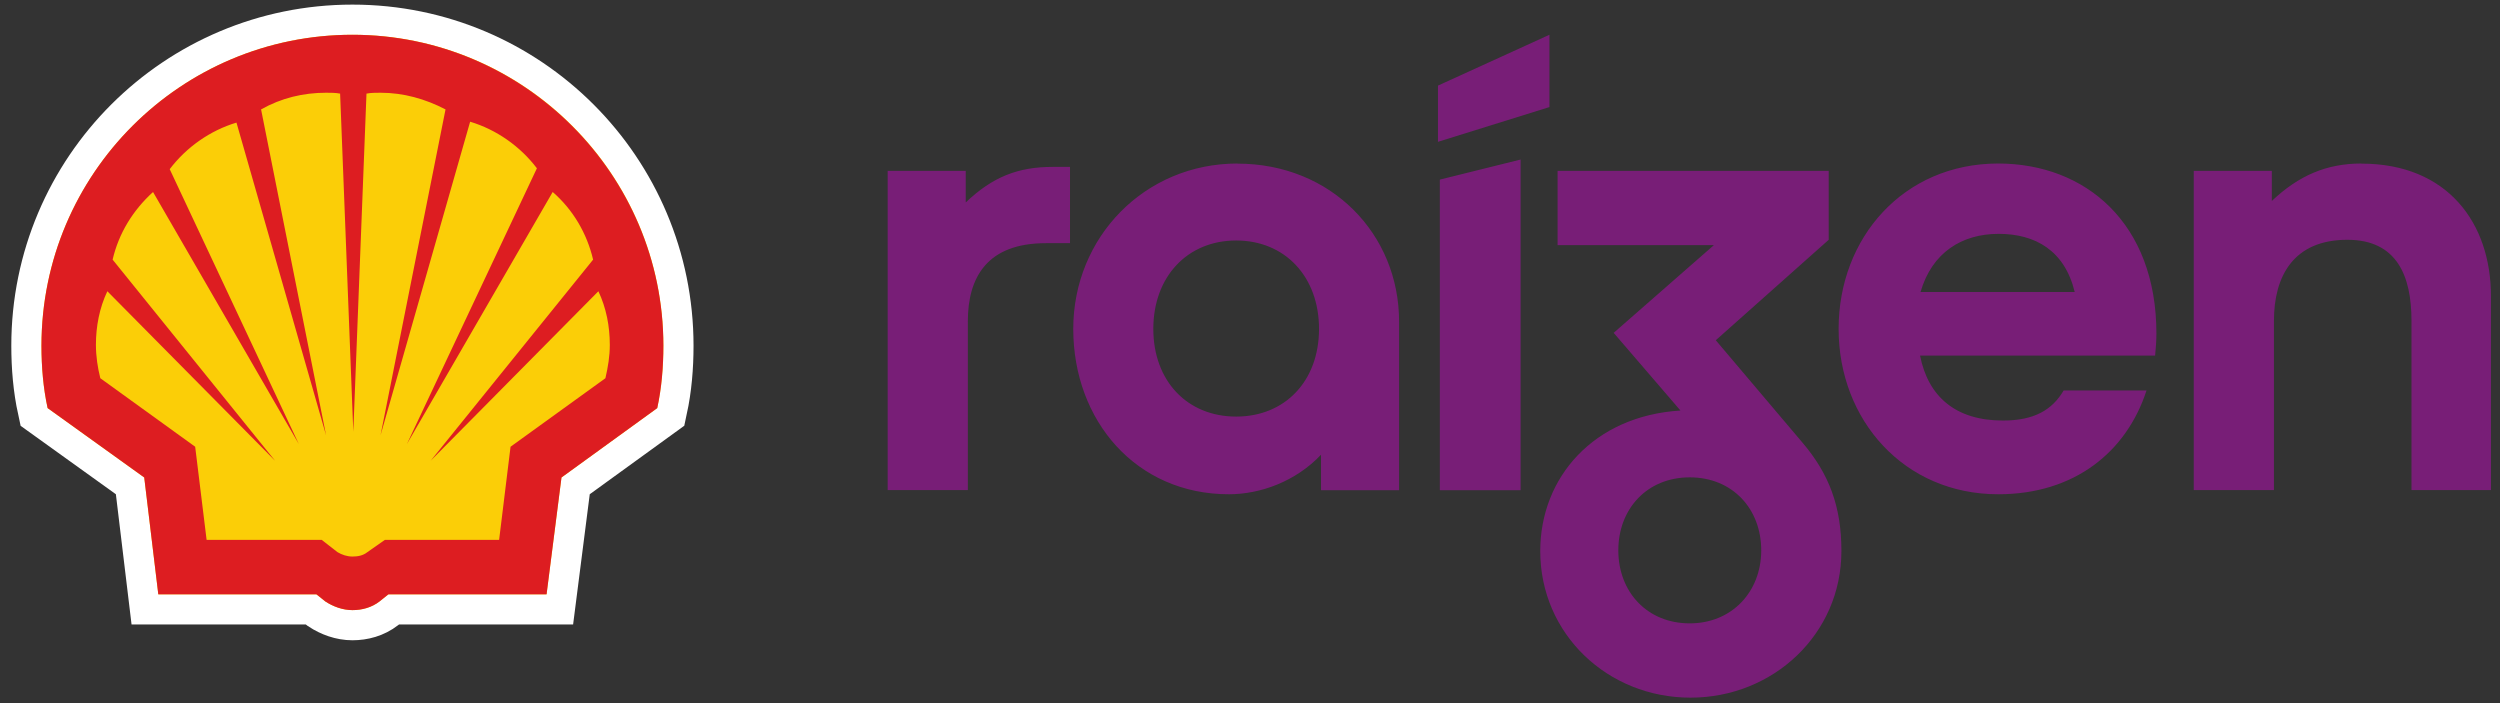
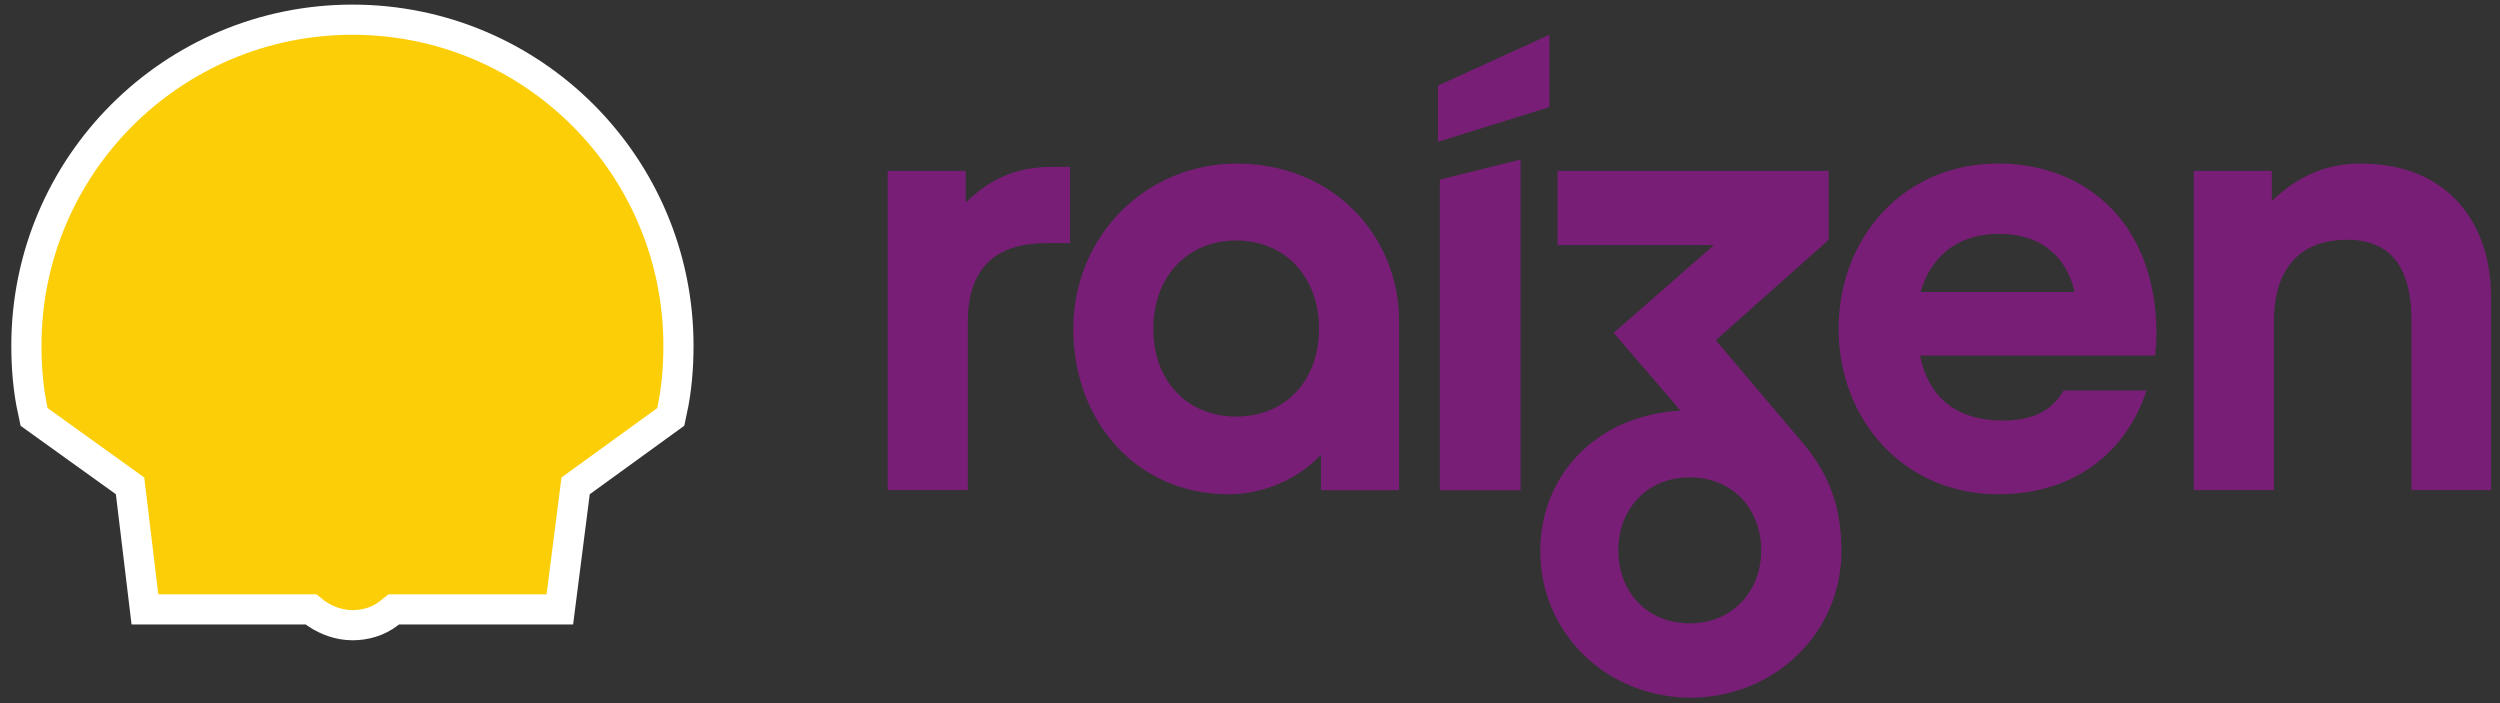
<svg xmlns="http://www.w3.org/2000/svg" width="128" height="36" viewBox="0 0 128 36" fill="none">
  <rect x="0" y="0" width="128" height="36" fill="#333333" stroke="none" />
  <path d="M16.2 30.429H8.105L7.385 24.447L2.438 20.894C2.213 19.86 2.123 18.78 2.123 17.701C2.123 8.886 9.274 1.78 18.044 1.78C26.859 1.78 33.965 8.931 33.965 17.701C33.965 18.78 33.875 19.86 33.651 20.894L28.748 24.447L27.984 30.429H19.888L19.438 30.789C19.034 31.103 18.539 31.238 18.044 31.238C17.549 31.238 17.055 31.058 16.65 30.789L16.2 30.429Z" stroke="white" stroke-width="3.088" stroke-miterlimit="40" />
  <path d="M16.2 30.429H8.105L7.385 24.447L2.438 20.894C2.213 19.86 2.123 18.78 2.123 17.701C2.123 8.886 9.274 1.78 18.044 1.78C26.859 1.78 33.965 8.931 33.965 17.701C33.965 18.78 33.875 19.86 33.651 20.894L28.748 24.447L27.984 30.429H19.888L19.438 30.789C19.034 31.103 18.539 31.238 18.044 31.238C17.549 31.238 17.055 31.058 16.65 30.789L16.2 30.429Z" fill="#FBCE07" />
-   <path fill-rule="evenodd" clip-rule="evenodd" d="M16.2 30.429H8.105L7.385 24.447L2.438 20.894C2.213 19.86 2.123 18.78 2.123 17.701C2.123 8.886 9.274 1.78 18.044 1.78C26.814 1.78 33.965 8.931 33.965 17.701C33.965 18.78 33.875 19.86 33.651 20.894L28.748 24.447L27.984 30.429H19.888L19.438 30.789C19.034 31.103 18.539 31.238 18.044 31.238C17.549 31.238 17.055 31.058 16.65 30.789L16.2 30.429ZM16.47 27.64H10.578L9.993 22.873L5.136 19.365C5.001 18.825 4.911 18.241 4.911 17.656C4.911 16.711 5.091 15.767 5.496 14.912L14.086 23.593L5.766 13.293C6.081 11.944 6.8 10.775 7.835 9.83L15.301 22.738L8.689 8.661C9.544 7.536 10.758 6.682 12.107 6.277L16.695 22.288L13.367 5.602C14.401 5.018 15.525 4.748 16.695 4.748C16.92 4.748 17.189 4.748 17.414 4.793L18.089 22.108L18.764 4.793C18.988 4.748 19.258 4.748 19.483 4.748C20.653 4.748 21.777 5.063 22.811 5.602L19.483 22.288L24.071 6.232C25.42 6.637 26.634 7.491 27.489 8.616L20.832 22.738L28.298 9.83C29.333 10.73 30.052 11.944 30.367 13.293L22.047 23.593L30.637 14.912C31.042 15.767 31.222 16.711 31.222 17.656C31.222 18.241 31.132 18.78 30.997 19.365L26.14 22.873L25.555 27.64H19.708L18.809 28.27C18.584 28.45 18.314 28.495 18.044 28.495C17.774 28.495 17.504 28.405 17.279 28.27L16.47 27.64Z" fill="#DD1D21" />
  <path d="M63.364 8.372C58.609 8.372 54.951 12.14 54.951 16.839C54.951 21.538 58.169 25.306 62.917 25.306C64.526 25.306 66.337 24.655 67.636 23.282V25.097H71.633V16.463C71.633 11.973 68.148 8.378 63.358 8.378M63.292 21.329C60.796 21.329 59.05 19.514 59.05 16.839C59.05 14.164 60.796 12.313 63.292 12.313C65.789 12.313 67.534 14.164 67.534 16.839C67.534 19.514 65.789 21.329 63.292 21.329ZM73.719 25.097H77.854V8.169L73.719 9.196V25.097ZM49.446 10.36V8.748H45.448V25.091H49.553V16.457C49.553 14.194 50.542 12.45 53.551 12.45H54.784V8.545H53.897C52.121 8.545 50.816 9.059 49.452 10.36M87.851 17.418L93.63 12.277V8.748H79.748V12.552H87.75L82.62 17.042L86.04 21.019C81.595 21.294 78.861 24.446 78.861 28.214C78.861 32.466 82.316 35.72 86.552 35.72C90.788 35.72 94.28 32.466 94.28 28.214C94.28 25.951 93.666 24.273 92.26 22.631L87.851 17.424V17.418ZM86.516 31.916C84.33 31.916 82.858 30.304 82.858 28.178C82.858 26.053 84.33 24.44 86.516 24.44C88.703 24.44 90.175 26.053 90.175 28.178C90.175 30.304 88.667 31.916 86.516 31.916ZM102.311 8.372C97.455 8.372 94.137 12.175 94.137 16.839C94.137 21.503 97.485 25.306 102.311 25.306C106.208 25.306 108.877 23.145 109.902 19.992H105.659C105.076 20.983 104.158 21.532 102.549 21.532C100.119 21.532 98.718 20.296 98.307 18.206H110.342C110.378 17.794 110.408 17.484 110.408 17.078C110.408 11.423 106.78 8.372 102.299 8.372M98.331 14.952C98.915 12.928 100.452 11.973 102.329 11.973C104.206 11.973 105.713 12.826 106.225 14.952H98.325H98.331ZM120.9 8.372C119.124 8.372 117.689 8.987 116.318 10.289V8.748H112.32V25.091H116.426V16.421C116.426 14.158 117.415 12.277 120.185 12.277C122.747 12.277 123.468 14.164 123.468 16.421V25.091H127.537V15.161C127.537 11.423 125.315 8.378 120.906 8.378M79.331 1.78L73.624 4.383V7.261L79.331 5.482V1.78Z" fill="#781E77" />
</svg>